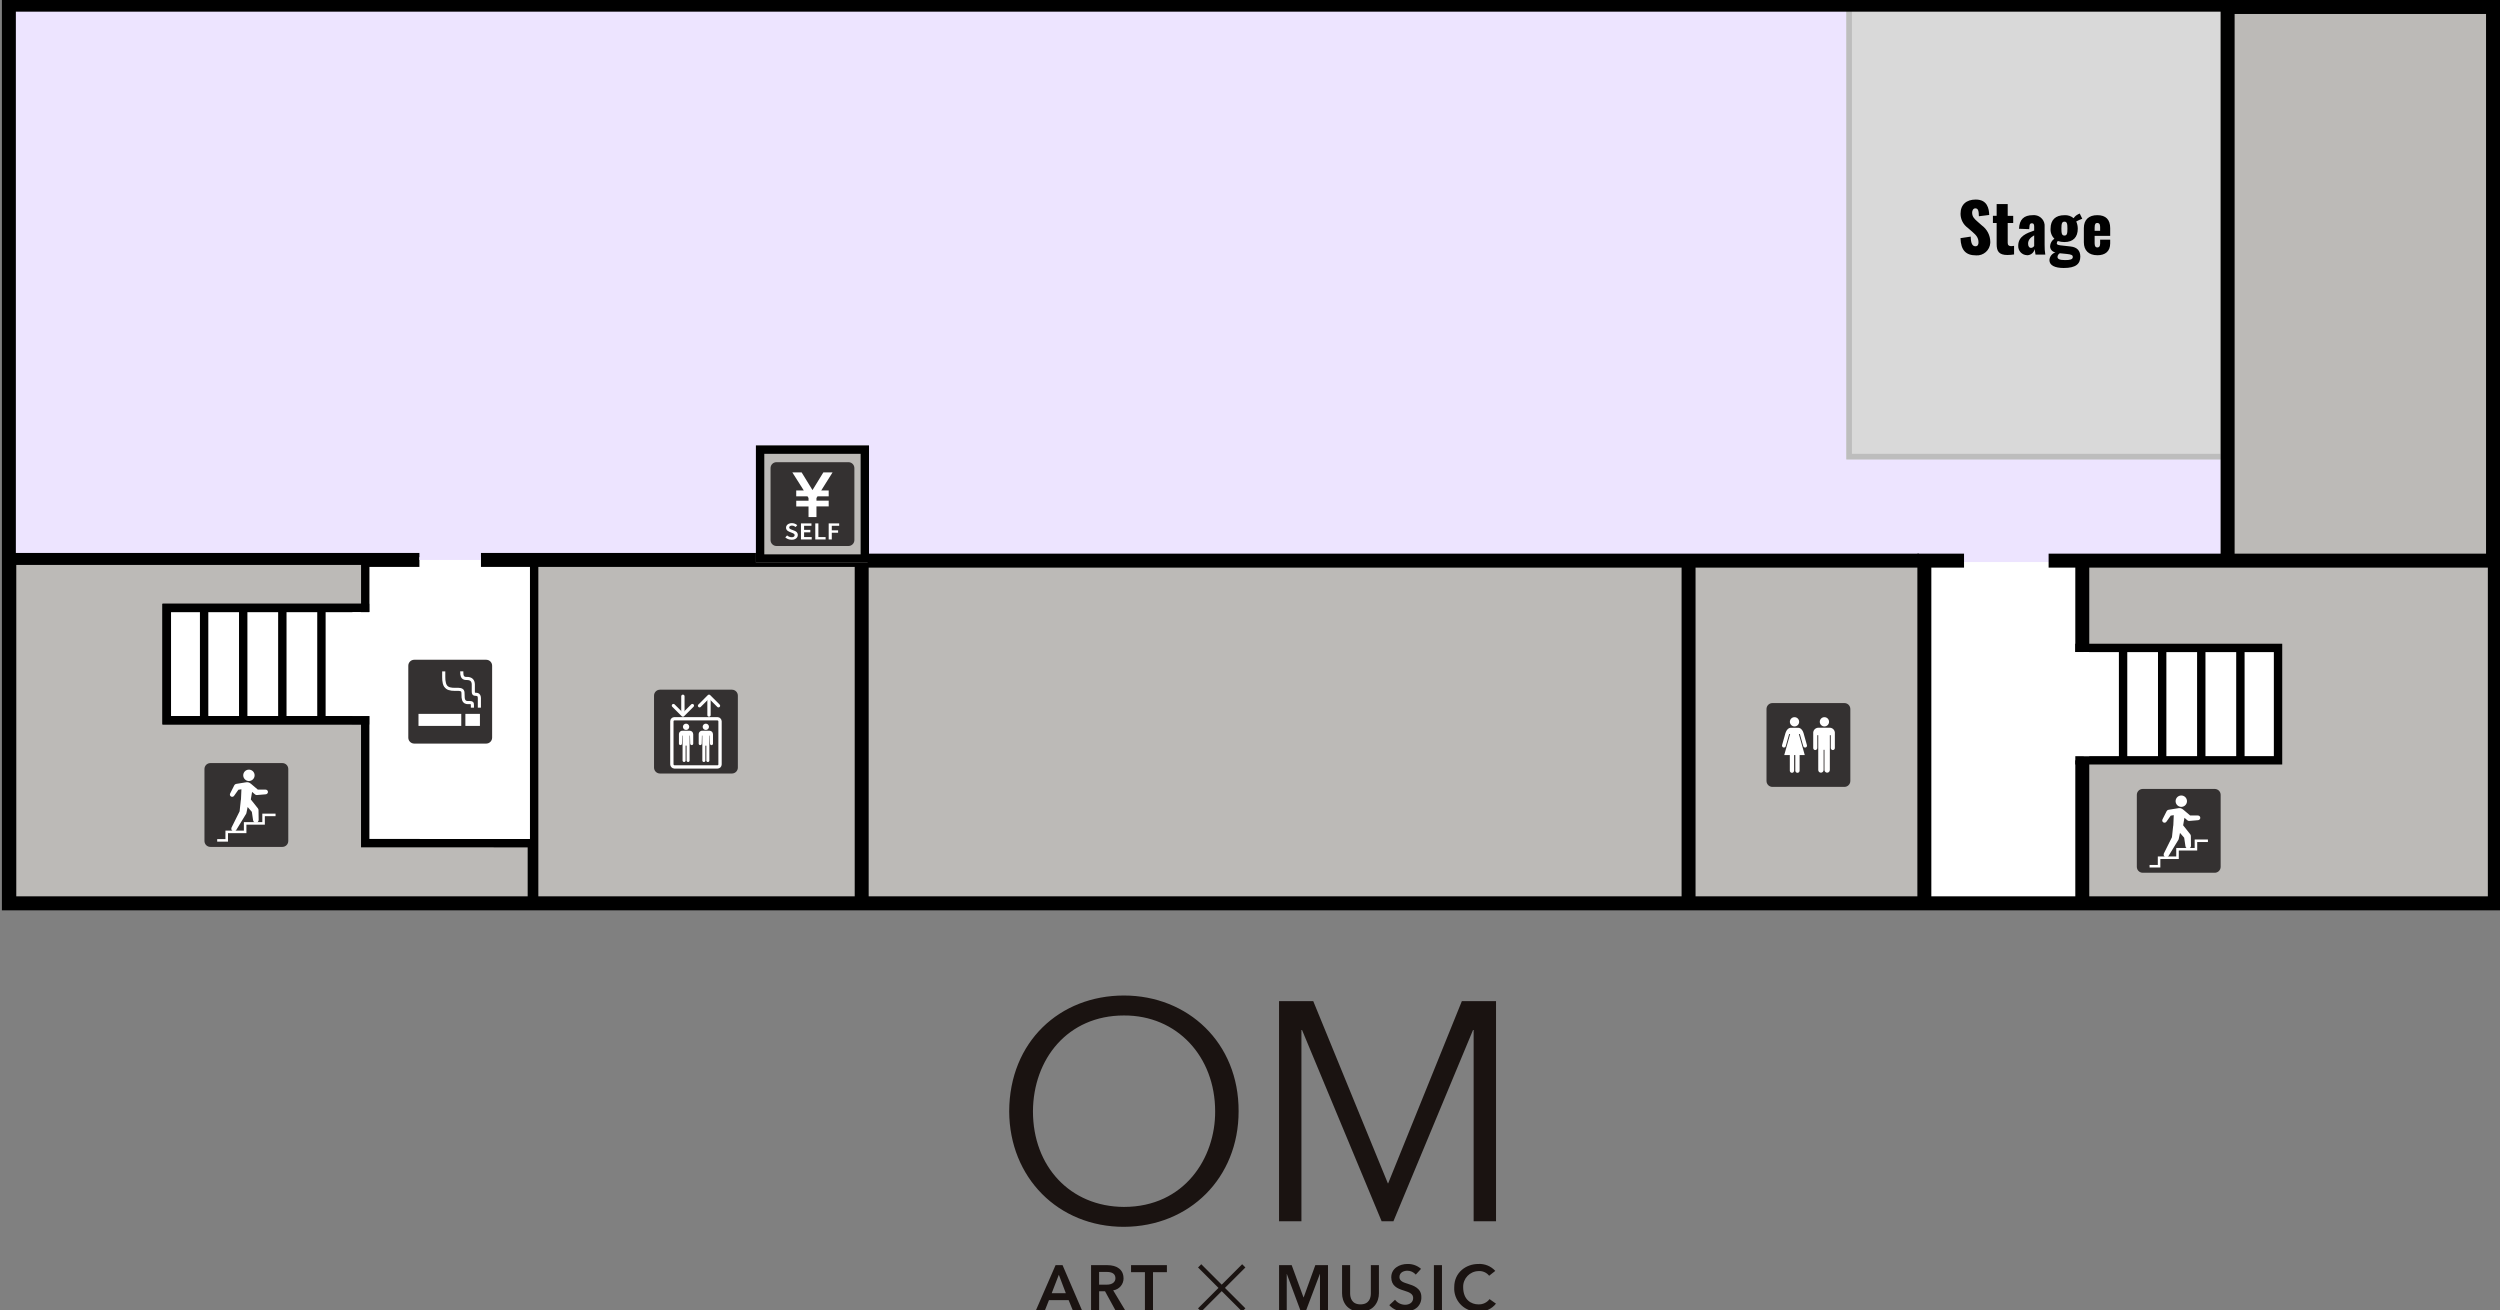
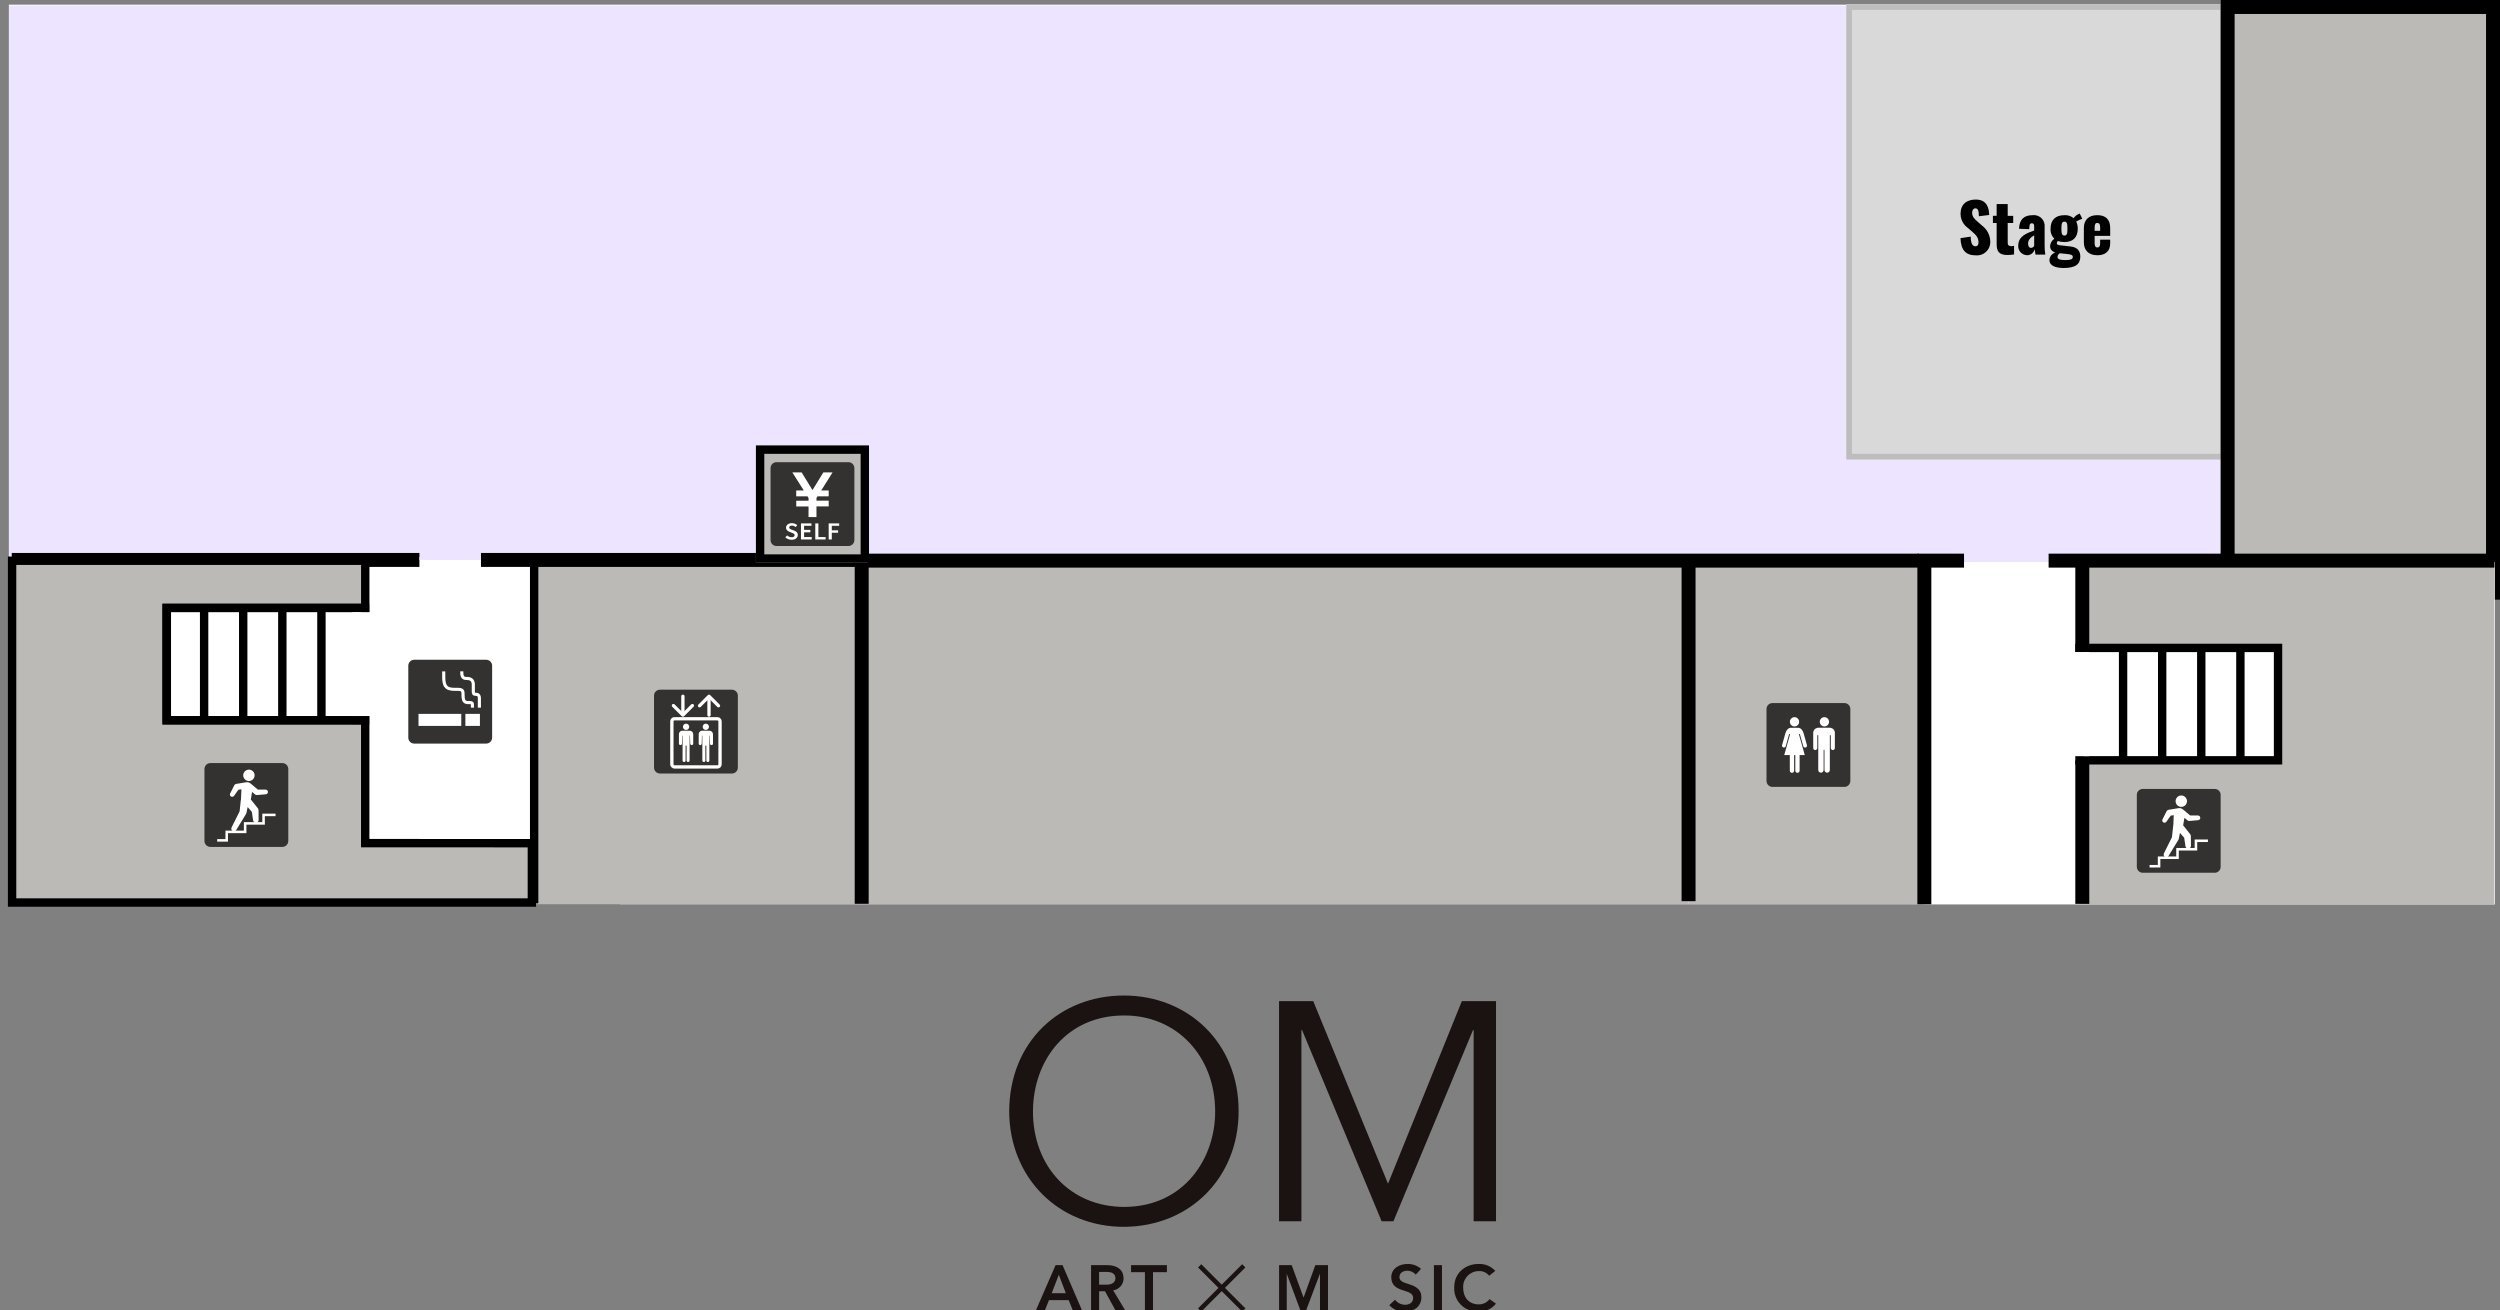
<svg xmlns="http://www.w3.org/2000/svg" id="plane8_英語" width="315.84mm" height="165.56mm" viewBox="0 0 895.3 469.3">
  <rect x="0" y="0" width="895.3" height="469.3" fill="#808080" stroke="none" />
  <defs>
    <style>
      .cls-1, .cls-2, .cls-3, .cls-4, .cls-5 {
        stroke: #000;
      }

      .cls-1, .cls-2, .cls-4, .cls-5 {
        stroke-width: 3px;
      }

      .cls-1, .cls-6 {
        fill: #bcbab7;
      }

      .cls-2, .cls-7, .cls-8 {
        fill: #fff;
      }

      .cls-2, .cls-9, .cls-5 {
        stroke-miterlimit: 10;
      }

      .cls-3 {
        stroke-width: 5px;
      }

      .cls-3, .cls-4, .cls-10, .cls-11, .cls-12, .cls-9, .cls-5, .cls-13 {
        fill: none;
      }

      .cls-10 {
        stroke-width: 13px;
      }

      .cls-10, .cls-12, .cls-9 {
        stroke: #fff;
      }

      .cls-14 {
        fill: #343131;
      }

      .cls-8 {
        fill-rule: evenodd;
      }

      .cls-12 {
        stroke-linecap: round;
        stroke-linejoin: round;
        stroke-width: 1.19px;
      }

      .cls-15 {
        fill: #ede4ff;
      }

      .cls-9 {
        stroke-width: .91px;
      }

      .cls-13 {
        stroke: #bdbdbd;
        stroke-width: 2px;
      }

      .cls-16 {
        fill: #1a1311;
      }

      .cls-17 {
        clip-path: url(#clippath);
      }

      .cls-18 {
        fill: #d9d9d9;
      }
    </style>
    <clipPath id="clippath">
      <rect class="cls-11" x="361.41" y="356.51" width="174.36" height="113.2" />
    </clipPath>
  </defs>
  <g id="_8F" data-name=" 8F">
    <g id="_8F-2" data-name=" 8F-2">
      <g id="_グループ_59319" data-name="グループ 59319">
        <path id="_パス_31238" data-name="パス 31238" class="cls-7" d="M3.18,59.33V1.68h829.38v160.25h60.89v161.57H3.18V59.33h0Z" />
        <path id="_パス_31239" data-name="パス 31239" class="cls-15" d="M3.21,59.65V2h890.27v321.83H221.97v-124.15H3.21V59.65Z" />
        <g id="_長方形_18585" data-name="長方形 18585">
          <rect class="cls-18" x="661.21" y="1.52" width="136" height="163" />
          <rect class="cls-13" x="662.21" y="2.52" width="134" height="161" />
        </g>
        <rect id="_長方形_18587" data-name="長方形 18587" class="cls-6" x="308.04" y="201.52" width="296.67" height="122.3" />
        <g id="_階段" data-name="階段">
          <path id="_パス_31274" data-name="パス 31274" class="cls-6" d="M191.22,200.87h117.36v122.95h-117.36v-122.95Z" />
          <path id="_パス_30119" data-name="パス 30119" class="cls-3" d="M4.21,200.52h304.38v123.14" />
          <path id="_パス_5952" data-name="パス 5952" class="cls-1" d="M190.47,301.96l-59.68-.02v-44.01H59.75v-40.23h71.05v-16.9H4.33v122.41h186.14v-21.25Z" />
          <g id="_グループ_59384" data-name="グループ 59384">
            <path id="_パス_5905" data-name="パス 5905" class="cls-14" d="M262.11,277.01h-25.76c-1.18,0-2.13-.95-2.13-2.13v-25.76c0-1.18.95-2.13,2.13-2.13h25.76c1.18,0,2.13.95,2.13,2.13v25.76c0,1.18-.95,2.13-2.13,2.13" />
            <path id="_パス_5906" data-name="パス 5906" class="cls-12" d="M247.95,252.68l-3.39,3.39-3.39-3.39" />
            <line id="_線_509" data-name="線 509" class="cls-12" x1="244.56" y1="249.35" x2="244.56" y2="255.6" />
            <path id="_パス_5907" data-name="パス 5907" class="cls-12" d="M250.52,252.74l3.39-3.39,3.39,3.39" />
            <line id="_線_510" data-name="線 510" class="cls-12" x1="253.91" y1="256.07" x2="253.91" y2="249.81" />
            <rect id="_長方形_4289" data-name="長方形 4289" class="cls-12" x="240.61" y="257.4" width="17.25" height="17.25" rx=".91" ry=".91" />
            <path id="_パス_5908" data-name="パス 5908" class="cls-8" d="M245.7,261.41c.63,0,1.13-.51,1.13-1.13s-.51-1.13-1.13-1.13-1.13.51-1.13,1.13h0c0,.63.51,1.13,1.13,1.13" />
            <path id="_パス_5909" data-name="パス 5909" class="cls-8" d="M248.25,262.97c.02-.7-.53-1.27-1.22-1.29-.06,0-.12,0-.18,0h-2.32c-.69-.08-1.32.42-1.39,1.11,0,.06,0,.12,0,.17,0,.02,0,.04,0,.07v3.33c.04.3.31.51.61.47.25-.03.44-.23.47-.47l.08-2.94h.14v8.99c.04.3.31.51.61.47.25-.03.44-.23.47-.47v-5.39h.36v5.39c.04.3.31.51.61.47.25-.03.44-.23.47-.47v-8.99h.14l.08,2.94c.04.3.31.51.61.47.25-.03.44-.23.47-.47v-3.34s0-.04,0-.07" />
            <path id="_パス_5910" data-name="パス 5910" class="cls-8" d="M252.77,261.41c.63,0,1.13-.51,1.13-1.13s-.51-1.13-1.13-1.13-1.13.51-1.13,1.13h0c0,.63.51,1.13,1.13,1.13" />
            <path id="_パス_5911" data-name="パス 5911" class="cls-8" d="M255.33,262.97c.02-.7-.53-1.27-1.22-1.29-.06,0-.12,0-.18,0h-2.32c-.69-.08-1.31.42-1.39,1.11,0,.06,0,.12,0,.18,0,.02,0,.04,0,.07v3.33c.04.3.31.51.61.47.25-.03.44-.23.47-.47l.08-2.94h.14v8.99c.04.3.31.51.61.47.25-.03.44-.23.47-.47v-5.39h.36v5.39c.04.3.31.51.61.47.25-.03.44-.23.47-.47v-8.99h.14l.08,2.94c.04.3.31.51.61.47.25-.03.44-.23.47-.47v-3.34s0-.04,0-.07" />
          </g>
          <g id="_グループ_59385" data-name="グループ 59385">
            <path id="_パス_5356" data-name="パス 5356" class="cls-14" d="M101.11,303.29h-25.76c-1.18,0-2.13-.95-2.13-2.13h0v-25.76c0-1.18.95-2.13,2.13-2.13h25.76c1.18,0,2.13.95,2.13,2.13v25.76c0,1.18-.95,2.13-2.13,2.13" />
            <path id="_パス_5357" data-name="パス 5357" class="cls-7" d="M88.64,275.68c1.09-.28,2.2.38,2.48,1.47.28,1.09-.38,2.2-1.47,2.48-1.09.28-2.2-.38-2.48-1.47,0,0,0,0,0,0-.28-1.09.38-2.2,1.46-2.48,0,0,0,0,0,0" />
            <path id="_パス_5358" data-name="パス 5358" class="cls-7" d="M83.78,297.74c-.52,0-.95-.43-.95-.95,0-.13.03-.25.07-.37v-.02s2.91-5.85,2.91-5.85l.42-3.9c.03-.17.06-.35.07-.4l.16-3.6-1.09.17-1.53,2.16c-.23.35-.69.47-1.06.29-.41-.2-.57-.7-.36-1.11,0,0,0,0,0,0l1.49-2.95c.13-.26.37-.43.65-.48,1.39-.23,3.49-.57,3.63-.59.21-.03.42-.03.63,0,.42.09.81.3,1.12.6l2.39,2.03h2.79c.47,0,.84.38.84.84,0,.2-.07.39-.2.54-.14.17-.35.28-.57.3l-3.18.27c-.23.02-.47-.05-.65-.21l-1.08-.92-.46,2.7,2.53,3.19c.14.17.22.39.23.61l.05,3.51c.01.51-.36.95-.87,1.02-.26.04-.53-.04-.74-.2-.21-.16-.35-.41-.38-.67l-.45-3.01-1.5-1.73-.45,2.19c-.02.08-.04.16-.09.23l-3.57,5.85c-.17.29-.48.46-.81.46" />
            <path id="_パス_5359" data-name="パス 5359" class="cls-9" d="M77.78,300.95h3.41v-3.04h6.6v-3.04h6.6v-3.04h4.29" />
          </g>
          <g id="_グループ_59386" data-name="グループ 59386">
            <path id="_パス_5356-2" data-name="パス 5356-2" class="cls-14" d="M174.11,266.29h-25.76c-1.18,0-2.13-.95-2.13-2.13h0v-25.76c0-1.18.95-2.13,2.13-2.13h25.76c1.18,0,2.13.95,2.13,2.13v25.76c0,1.18-.95,2.13-2.13,2.13" />
            <g id="_タバコアイコン" data-name="タバコアイコン">
              <path id="_パス_31266" data-name="パス 31266" class="cls-7" d="M159.14,246c.37.53.9.93,1.52,1.12.7.21,1.43.31,2.15.29h1.08c.32-.01.65.02.96.1.09.02.18.06.25.12.03.03.05.06.07.1.05.12.07.24.08.37.01.18.02.41.02.69-.04.71.04,1.42.26,2.1.14.37.39.69.72.92.39.24.85.37,1.31.35.37,0,.65,0,.84.01.07,0,.13.01.2.03.02.13.02.26.02.39v.85h1.12v-.85c0-.24-.01-.48-.06-.71-.05-.2-.15-.38-.31-.52-.12-.1-.25-.17-.4-.22-.2-.06-.41-.09-.62-.09-.22,0-.48,0-.79,0-.24.02-.48-.04-.69-.16-.1-.07-.18-.16-.24-.27-.12-.24-.18-.5-.2-.77-.03-.35-.04-.7-.04-1.04,0-.31,0-.61-.04-.92-.02-.23-.09-.45-.19-.66-.09-.17-.21-.32-.35-.44-.24-.19-.52-.32-.82-.38-.26-.06-.53-.09-.79-.09,0,0-.02,0-.03,0h-1.37c-.55.01-1.1-.05-1.64-.18-.28-.07-.53-.2-.76-.37-.34-.28-.57-.66-.68-1.09-.19-.71-.27-1.45-.25-2.19v-2.05h-1.12v2.05c-.02.77.06,1.53.23,2.28.1.45.29.87.54,1.26Z" />
              <path id="_パス_31267" data-name="パス 31267" class="cls-7" d="M172.17,249.43c-.06-.36-.24-.69-.5-.93-.16-.14-.34-.25-.55-.31-.22-.07-.46-.1-.69-.1-.12,0-.23,0-.34-.03h0c-.03-.14-.04-.29-.03-.44,0-.19,0-.42,0-.69v-1.8c0-.38-.06-.77-.19-1.13-.18-.51-.53-.94-1-1.21-.5-.27-1.07-.4-1.64-.38h-.25c-.22.01-.43-.03-.62-.13-.09-.05-.16-.12-.21-.21-.1-.18-.16-.37-.18-.58-.03-.27-.05-.54-.04-.82v-.26h-1.12v.26c-.04.61.06,1.21.28,1.78.15.33.39.6.7.79.37.2.78.31,1.2.29h.25c.27,0,.55.03.81.11.27.07.5.24.65.47.17.31.26.66.24,1.02v1.79c0,.26,0,.48,0,.69,0,.19,0,.38.04.56.02.15.07.3.14.43.06.11.15.22.24.3.15.12.32.2.51.24.19.04.38.06.57.06.14,0,.27.02.4.07.04.02.08.05.12.09.05.07.09.15.11.24.03.13.04.27.04.4v3.42h1.12v-3.41c0-.19-.01-.39-.05-.58Z" />
              <rect id="_長方形_18559" data-name="長方形 18559" class="cls-7" x="149.87" y="255.65" width="15.32" height="4.31" />
              <rect id="_長方形_18560" data-name="長方形 18560" class="cls-7" x="166.66" y="255.65" width="5.21" height="4.31" />
            </g>
          </g>
          <line id="_線_28671" data-name="線 28671" class="cls-4" x1="191.29" y1="200.53" x2="191.29" y2="323.48" />
          <g id="_グループ_59387" data-name="グループ 59387">
            <g id="_グループ_2901" data-name="グループ 2901">
              <rect id="_長方形_4086" data-name="長方形 4086" class="cls-5" x="59.63" y="217.71" width="71.1" height="40.25" />
              <line id="_線_444" data-name="線 444" class="cls-5" x1="73.1" y1="257.95" x2="73.1" y2="217.71" />
              <line id="_線_446" data-name="線 446" class="cls-5" x1="87.1" y1="257.95" x2="87.1" y2="217.71" />
              <line id="_線_448" data-name="線 448" class="cls-5" x1="101.11" y1="257.95" x2="101.11" y2="217.71" />
              <line id="_線_450" data-name="線 450" class="cls-5" x1="115.11" y1="257.95" x2="115.11" y2="217.71" />
              <line id="_線_28691" data-name="線 28691" class="cls-10" x1="132.7" y1="219.22" x2="132.7" y2="256.42" />
            </g>
          </g>
          <rect id="_長方形_18564" data-name="長方形 18564" class="cls-7" x="150.2" y="199.52" width="22.04" height="16.25" />
          <rect id="_長方形_18565" data-name="長方形 18565" class="cls-15" x="150.2" y="196.27" width="22.04" height="4.26" />
        </g>
        <g id="_長方形_18542" data-name="長方形 18542">
          <rect class="cls-6" x="795.26" width="100.04" height="214.77" />
          <rect class="cls-3" x="797.76" y="2.5" width="95.04" height="209.77" />
        </g>
        <path id="_パス_5953" data-name="パス 5953" class="cls-7" d="M893.44,201.28h-204.3v122.55h204.3" />
        <path id="_パス_31231" data-name="パス 31231" class="cls-6" d="M893.3,202.58h-148.6v121.24h148.6" />
        <g id="_グループ_2899" data-name="グループ 2899">
          <path id="_パス_5356-3" data-name="パス 5356-3" class="cls-14" d="M793.13,312.55h-25.76c-1.18,0-2.13-.95-2.13-2.13h0v-25.76c0-1.18.95-2.13,2.13-2.13h25.76c1.18,0,2.13.95,2.13,2.13v25.76c0,1.18-.95,2.13-2.13,2.13" />
          <path id="_パス_5357-2" data-name="パス 5357-2" class="cls-7" d="M780.66,284.94c1.09-.28,2.2.38,2.48,1.47.28,1.09-.38,2.2-1.47,2.48-1.09.28-2.2-.38-2.48-1.47,0,0,0,0,0,0-.28-1.09.38-2.2,1.46-2.48,0,0,0,0,0,0" />
          <path id="_パス_5358-2" data-name="パス 5358-2" class="cls-7" d="M775.79,307.01c-.52,0-.95-.43-.95-.95,0-.13.03-.25.07-.37v-.02s2.91-5.85,2.91-5.85l.42-3.9c.03-.17.06-.35.07-.4l.16-3.6-1.09.17-1.53,2.16c-.23.35-.69.47-1.06.29-.41-.2-.57-.7-.36-1.11,0,0,0,0,0,0l1.49-2.95c.13-.26.37-.43.65-.48,1.39-.23,3.49-.57,3.63-.59.21-.03.42-.03.63,0,.42.09.81.3,1.12.6l2.39,2.03h2.79c.47,0,.84.38.84.84,0,.2-.07.39-.2.54-.14.17-.35.28-.57.3l-3.18.27c-.23.02-.47-.05-.65-.21l-1.08-.92-.46,2.7,2.53,3.19c.14.17.22.39.23.61l.05,3.51c.01.51-.36.95-.87,1.02-.26.04-.53-.04-.74-.2-.21-.16-.35-.41-.38-.67l-.45-3.01-1.5-1.73-.45,2.19c-.02.08-.04.16-.09.23l-3.57,5.85c-.17.29-.48.46-.81.46" />
          <path id="_パス_5359-2" data-name="パス 5359-2" class="cls-9" d="M769.8,310.21h3.41v-3.04h6.6v-3.04h6.6v-3.04h4.29" />
        </g>
        <path id="_パス_31235" data-name="パス 31235" class="cls-3" d="M733.65,200.77h159.65" />
        <path id="_パス_31232" data-name="パス 31232" class="cls-3" d="M745.71,272.28v51.41" />
        <path id="_パス_31234" data-name="パス 31234" class="cls-3" d="M745.71,201.28v63.66" />
        <g id="_グループ_59320" data-name="グループ 59320">
          <rect id="_長方形_4086-2" data-name="長方形 4086-2" class="cls-2" x="744.71" y="232.03" width="71.1" height="40.25" />
          <line id="_線_444-2" data-name="線 444-2" class="cls-5" x1="802.33" y1="272.28" x2="802.33" y2="232.03" />
          <line id="_線_446-2" data-name="線 446-2" class="cls-5" x1="788.32" y1="272.28" x2="788.32" y2="232.03" />
          <line id="_線_448-2" data-name="線 448-2" class="cls-5" x1="774.32" y1="272.28" x2="774.32" y2="232.03" />
          <line id="_線_450-2" data-name="線 450-2" class="cls-5" x1="760.32" y1="272.28" x2="760.32" y2="232.03" />
          <line id="_線_28690" data-name="線 28690" class="cls-10" x1="741.71" y1="233.5" x2="741.71" y2="270.8" />
        </g>
        <g id="_長方形_18641" data-name="長方形 18641">
          <rect class="cls-6" x="270.71" y="159.52" width="40.5" height="42" />
          <rect class="cls-4" x="272.21" y="161.02" width="37.5" height="39" />
        </g>
        <g id="_精算機" data-name="精算機">
          <path id="_パス_5905-2" data-name="パス 5905-2" class="cls-14" d="M303.84,195.53h-25.76c-1.18,0-2.13-.95-2.13-2.13v-25.76c0-1.18.95-2.13,2.13-2.13h25.76c1.18,0,2.13.95,2.13,2.13v25.76c0,1.18-.95,2.13-2.13,2.13" />
          <path id="_パス_31275" data-name="パス 31275" class="cls-7" d="M289.55,185.19v-3.82h-4.4v-2.06h4.4v-.96l-.37-.6h-4.04v-2.1h2.72l-4.11-6.48h3.33l3.89,6.34,3.89-6.34h3.3l-4.06,6.47h2.67v2.1h-3.99l-.39.6v.96h4.38v2.06h-4.38v3.82h-2.84Z" />
          <path id="_パス_31276" data-name="パス 31276" class="cls-7" d="M283.47,193.29c-.42,0-.83-.07-1.22-.22-.38-.14-.72-.35-1.02-.62l.64-.71c.23.2.49.36.76.47.27.12.56.18.86.18.28.02.57-.05.81-.2.17-.12.28-.32.27-.53,0-.14-.04-.28-.13-.39-.1-.11-.21-.19-.34-.25-.14-.07-.31-.14-.49-.21l-.85-.34c-.21-.08-.41-.19-.6-.31-.19-.13-.36-.3-.48-.49-.13-.21-.2-.46-.19-.71,0-.3.09-.59.27-.83.19-.26.45-.46.75-.58.34-.15.71-.22,1.08-.21.36,0,.72.07,1.05.2.32.12.62.3.87.54l-.57.65c-.19-.15-.4-.27-.62-.37-.23-.09-.48-.14-.73-.13-.25-.01-.49.05-.7.18-.17.11-.27.29-.26.49,0,.14.05.27.14.37.1.11.23.19.36.25.15.07.31.13.49.2l.84.32c.23.09.45.2.65.35.18.13.33.3.44.5.11.22.17.47.16.71,0,.31-.09.61-.27.86-.19.27-.46.49-.77.62-.38.16-.79.24-1.2.22ZM286.84,193.19v-5.76h3.76v.86h-2.64v1.47h2.24v.87h-2.24v1.7h2.73v.87h-3.85ZM291.97,193.19v-5.76h1.11v4.89h2.59v.87h-3.7ZM296.77,193.19v-5.76h3.76v.86h-2.65v1.63h2.26v.87h-2.26v2.4h-1.11Z" />
        </g>
      </g>
      <g id="_グループ_59342" data-name="グループ 59342">
        <g id="_グループ_59342-2" data-name="グループ 59342-2">
          <rect id="_長方形_18545" data-name="長方形 18545" class="cls-6" x="604.71" y="201.28" width="86.67" height="122.54" />
          <line id="_線_28667" data-name="線 28667" class="cls-3" x1="604.71" y1="203.02" x2="604.71" y2="322.73" />
          <g id="_グループ_59340" data-name="グループ 59340">
            <path id="_パス_5918" data-name="パス 5918" class="cls-14" d="M660.51,281.8h-25.76c-1.18,0-2.13-.95-2.13-2.13v-25.76c0-1.18.95-2.13,2.13-2.13h25.76c1.18,0,2.13.95,2.13,2.13h0v25.76c0,1.18-.95,2.13-2.13,2.13" />
            <path id="_パス_5919" data-name="パス 5919" class="cls-7" d="M642.65,260.15c.92,0,1.66-.74,1.66-1.66,0-.92-.74-1.66-1.66-1.66-.92,0-1.66.74-1.66,1.66,0,.92.74,1.66,1.66,1.66h0" />
            <path id="_パス_5920" data-name="パス 5920" class="cls-7" d="M645.89,262.52c-.34-1.14-1.09-1.89-1.94-1.89h-2.6c-.85,0-1.6.75-1.94,1.89l-1.22,4.34c-.09.37.13.74.5.83.36.09.73-.12.82-.48,0,0,0,0,0,0l1.22-4.33h.36l-2.12,7.53h2v5.58c0,.43.35.77.77.77.43,0,.77-.35.77-.77v-5.58h.43v5.58c0,.43.35.77.77.77.43,0,.77-.35.77-.77v-5.58h1.85l-2.12-7.53h.36l1.22,4.33c.09.36.45.58.82.49,0,0,0,0,0,0,.37-.09.59-.46.5-.83,0,0,0,0,0,0l-1.22-4.34Z" />
            <path id="_パス_5921" data-name="パス 5921" class="cls-7" d="M653.36,260.15c.92,0,1.66-.74,1.66-1.66s-.74-1.66-1.66-1.66c-.92,0-1.66.74-1.66,1.66,0,.92.74,1.66,1.66,1.66h0" />
            <path id="_パス_5922" data-name="パス 5922" class="cls-7" d="M655.4,260.62h-4.37c-.89.09-1.6.79-1.68,1.68v5.58c0,.4.33.73.73.73s.73-.33.73-.73v-4.59h.34v12.46c0,.53.43.96.96.96s.96-.43.96-.96v-7.23h.31v7.23c0,.53.43.96.96.96s.96-.43.96-.96v-12.46h.34v4.59c0,.4.33.73.73.73s.73-.33.73-.73v-5.58c-.09-.89-.79-1.6-1.68-1.68" />
          </g>
        </g>
        <path id="_パス_31253" data-name="パス 31253" class="cls-3" d="M703.36,200.77h-14.21v123.05" />
        <line id="_線_28670" data-name="線 28670" class="cls-3" x1="310.71" y1="200.77" x2="687.21" y2="200.77" />
      </g>
-       <path id="_パス_5950" data-name="パス 5950" class="cls-3" d="M3.18,59.33V1.68h890.38l-.11,23.25v298.57H3.18V59.33h0Z" />
    </g>
    <g id="OM">
      <path id="_パス_31254" data-name="パス 31254" class="cls-16" d="M523.52,358.52l-26.39,65.25h-.11l-26.72-65.25h-12.25v78.83h8.02v-68.48h.22l28.5,68.48h4.23l28.5-68.48h.22v68.48h8.02v-78.83h-12.24Z" />
      <g id="_グループ_59345" data-name="グループ 59345">
        <g class="cls-17">
          <g id="_マスクグループ_59344" data-name="マスクグループ 59344">
            <path id="_パス_31255" data-name="パス 31255" class="cls-16" d="M402.49,439.35c23.54-.11,41.08-17.53,41.08-41.37.11-24.57-18.18-41.47-41.08-41.47s-40.98,16.48-41.08,41.47c.1,23.73,17.55,41.37,41.08,41.37M435.17,397.99c.11,16.59-10.93,34.23-32.68,34.23-19.23-.1-32.57-14.49-32.57-34.23.1-18.69,12.4-34.33,32.57-34.33,19.02-.1,32.68,14.7,32.68,34.33" />
            <path id="_パス_31256" data-name="パス 31256" class="cls-16" d="M378.02,453.07l-7.06,16.23h3.23l1.47-3.71h7.04l1.51,3.71h3.3l-6.99-16.23h-2.5ZM376.64,463.11l2.55-6.6,2.5,6.6h-5.05Z" />
            <path id="_パス_31257" data-name="パス 31257" class="cls-16" d="M405.05,455.59h4.97v13.71h2.89v-13.71h4.98v-2.52h-12.84v2.52Z" />
            <path id="_パス_31258" data-name="パス 31258" class="cls-16" d="M466.87,464.6h-.07l-4.22-11.53h-4.52v16.23h2.75v-13.05h.04l4.86,13.05h2.02l4.93-13.05h.05v13.05h2.87v-16.23h-4.54l-4.17,11.54Z" />
            <rect id="_長方形_18552" data-name="長方形 18552" class="cls-16" x="513.51" y="453.07" width="2.89" height="16.23" />
            <path id="_パス_31259" data-name="パス 31259" class="cls-16" d="M444.84,452.74l-7.32,7.32-7.32-7.32-1.16,1.16,7.32,7.32-7.32,7.32,1.16,1.16,7.32-7.32,7.32,7.32,1.16-1.16-7.32-7.32,7.32-7.32-1.16-1.16Z" />
            <path id="_パス_31260" data-name="パス 31260" class="cls-16" d="M402.35,457.72c0-3.08-2.43-4.65-5.81-4.65h-5.81v16.23h2.89v-6.88h2.11l3.76,6.88h3.49l-4.33-7.2c2.17-.31,3.76-2.19,3.72-4.38M393.61,460.06v-4.56h2.78c2.23,0,3.07.95,3.07,2.28,0,1.12-.86,2.28-3.11,2.28h-2.74Z" />
-             <path id="_パス_31261" data-name="パス 31261" class="cls-16" d="M490.93,463.19c0,1.5-.54,3.93-3.71,3.93s-3.71-2.43-3.71-3.93v-10.12h-2.89v10.11c0,2.93,1.74,6.53,6.6,6.53s6.6-3.61,6.6-6.53v-10.11h-2.89v10.12Z" />
            <path id="_パス_31262" data-name="パス 31262" class="cls-16" d="M504.26,459.78c-1.52-.47-3.09-.92-3.09-2.43,0-1.83,1.79-2.29,2.87-2.29,1.15.02,2.23.53,2.98,1.4l1.88-2.06c-1.34-1.18-3.09-1.8-4.87-1.75-2.82,0-5.79,1.56-5.79,4.77,0,3.02,2.11,4.04,4.49,4.74,2.38.69,3.35,1.38,3.35,2.69,0,1.68-1.48,2.41-2.85,2.41-1.43,0-2.77-.65-3.64-1.79l-2.06,1.93c1.47,1.6,3.58,2.45,5.74,2.32,1.55.03,3.07-.51,4.25-1.52,1.04-.98,1.59-2.37,1.49-3.8,0-3.19-3.15-4.12-4.74-4.61" />
            <path id="_パス_31263" data-name="パス 31263" class="cls-16" d="M533.43,465.24c-.93,1.24-2.42,1.94-3.97,1.88-2.57,0-5.47-1.61-5.47-6.16-.09-3.09,2.35-5.67,5.44-5.76.01,0,.02,0,.03,0,1.48-.12,2.92.51,3.83,1.67l2.2-1.74c-1.55-1.71-3.8-2.62-6.11-2.48-4.25,0-8.59,2.94-8.59,8.31-.26,4.57,3.23,8.48,7.8,8.74.26.02.53.02.79,0,2.46.15,4.83-.92,6.36-2.84l-2.31-1.63Z" />
          </g>
        </g>
      </g>
    </g>
  </g>
  <path id="_パス_31399" data-name="パス 31399" d="M707.68,91.46c2.64.16,4.92-1.84,5.08-4.48,0-.14.01-.28,0-.42-.03-2.31-1.15-4.47-3.02-5.83l-1.61-1.42c-1.13-.98-1.87-1.75-1.87-3.19,0-.67.36-1.51,1.15-1.51,1.1,0,1.22,1.1,1.27,2.83l3.7-.46c-.07-2.28-.67-5.52-4.82-5.52-3.36,0-5.45,1.8-5.45,5.09,0,2.01.98,3.89,2.61,5.06l1.68,1.46c1.32,1.13,2.14,2.09,2.14,3.7,0,.67-.19,1.42-1.08,1.42-1.08,0-1.66-.94-1.7-3.46l-3.67.55c.14,4.32,1.91,6.17,5.58,6.17ZM718.93,91.31c.79,0,1.57-.07,2.35-.19v-3.07c-.35.06-.7.1-1.06.1-.72,0-1.22-.34-1.22-1.13v-7.15h1.97v-2.57h-1.97v-4.23h-3.96v4.22h-1.34v2.58h1.34v7.54c0,2.49.74,3.91,3.89,3.91ZM725.99,91.41c1.29-.03,2.4-.94,2.66-2.21.05.17.22,1.22.31,1.97h3.5c-.18-1.14-.26-2.3-.24-3.46v-6.48c.2-2.11-1.36-3.98-3.47-4.18-.24-.02-.49-.02-.73,0-3.24,0-4.82,1.54-4.97,4.87l3.65.14.1-1.01c.02-.62.19-1.1.86-1.1s.82.5.82,1.22v1.39c-2.62.91-5.71,1.99-5.71,5.44-.09,1.78,1.29,3.3,3.07,3.38.05,0,.1,0,.14,0h0ZM727.38,88.77c-.67,0-1.08-.58-1.08-1.51,0-1.39.89-2.23,2.18-2.98v3.79c-.23.4-.64.66-1.1.7ZM739.07,95.97c4.27,0,5.93-1.42,5.93-4.08,0-2.04-1.08-3.36-3.46-3.62l-3.65-.41c-.98-.12-1.32-.34-1.32-.72.03-.31.15-.61.36-.84.76.26,1.57.39,2.38.38,3.17,0,4.78-1.78,4.78-4.78,0-.89-.18-1.78-.55-2.59.7-.38,1.42-.71,2.16-.98l-.91-1.87-.5.24c-.68.31-1.27.81-1.68,1.44-.91-.77-2.09-1.16-3.29-1.08-3.19,0-4.97,1.7-4.97,4.82-.1,1.34.4,2.66,1.37,3.6-.91.61-1.48,1.6-1.54,2.69,0,1.12.81,2.06,1.92,2.21-1.22.39-2.08,1.48-2.16,2.76,0,1.92,2.01,2.83,5.14,2.83ZM739.31,84.35c-.89,0-1.08-.7-1.08-2.47s.19-2.5,1.08-2.5,1.08.67,1.08,2.5-.19,2.47-1.08,2.47ZM739.57,93.14c-1.99,0-2.74-.38-2.74-1.15.04-.54.35-1.03.82-1.3l2.57.26c1.61.17,2.09.41,2.09,1.08,0,.89-.98,1.11-2.74,1.11ZM751.09,91.41c2.88,0,4.61-1.44,4.61-4.25v-1.34h-3.6v1.46c0,1.01-.43,1.34-1.01,1.34s-.96-.41-.96-1.49v-2.67h5.57v-2.78c0-3.02-1.54-4.63-4.61-4.63s-4.82,1.66-4.82,4.63v5.09c0,2.95,1.8,4.63,4.82,4.63ZM750.13,82.65v-1.18c0-1.27.36-1.63.94-1.63s1.03.31,1.03,1.42v1.4h-1.97Z" />
</svg>